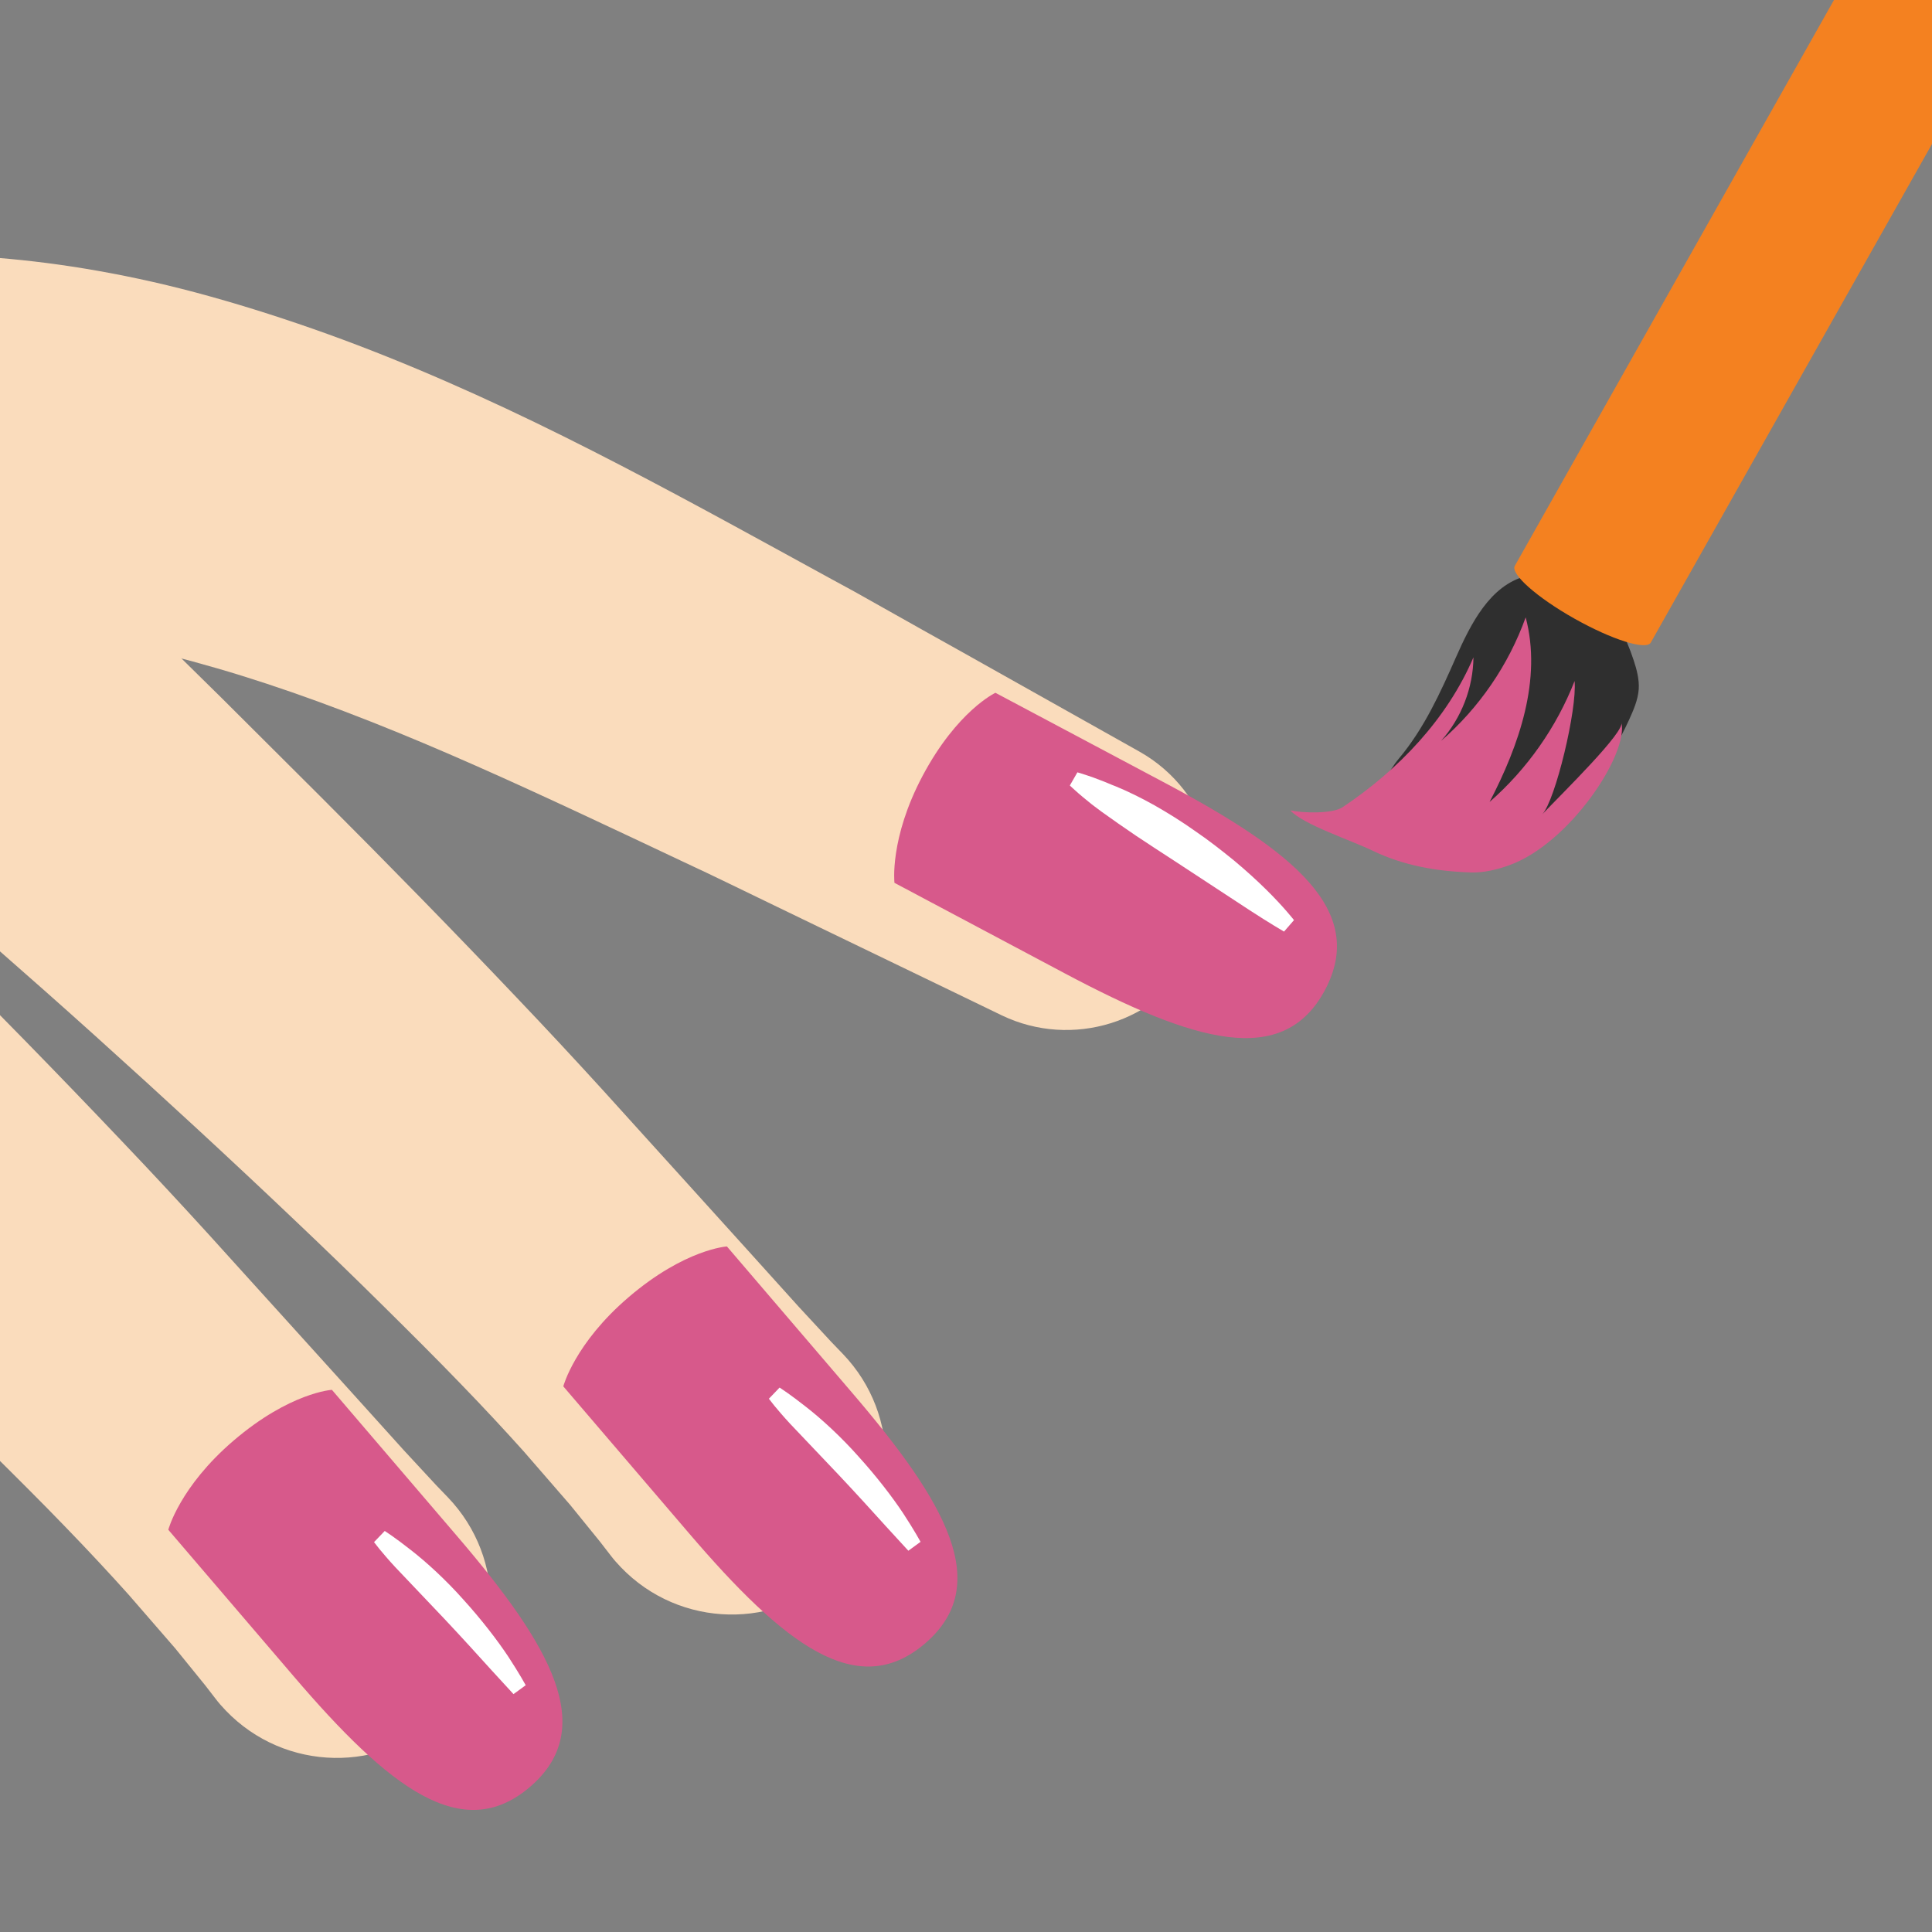
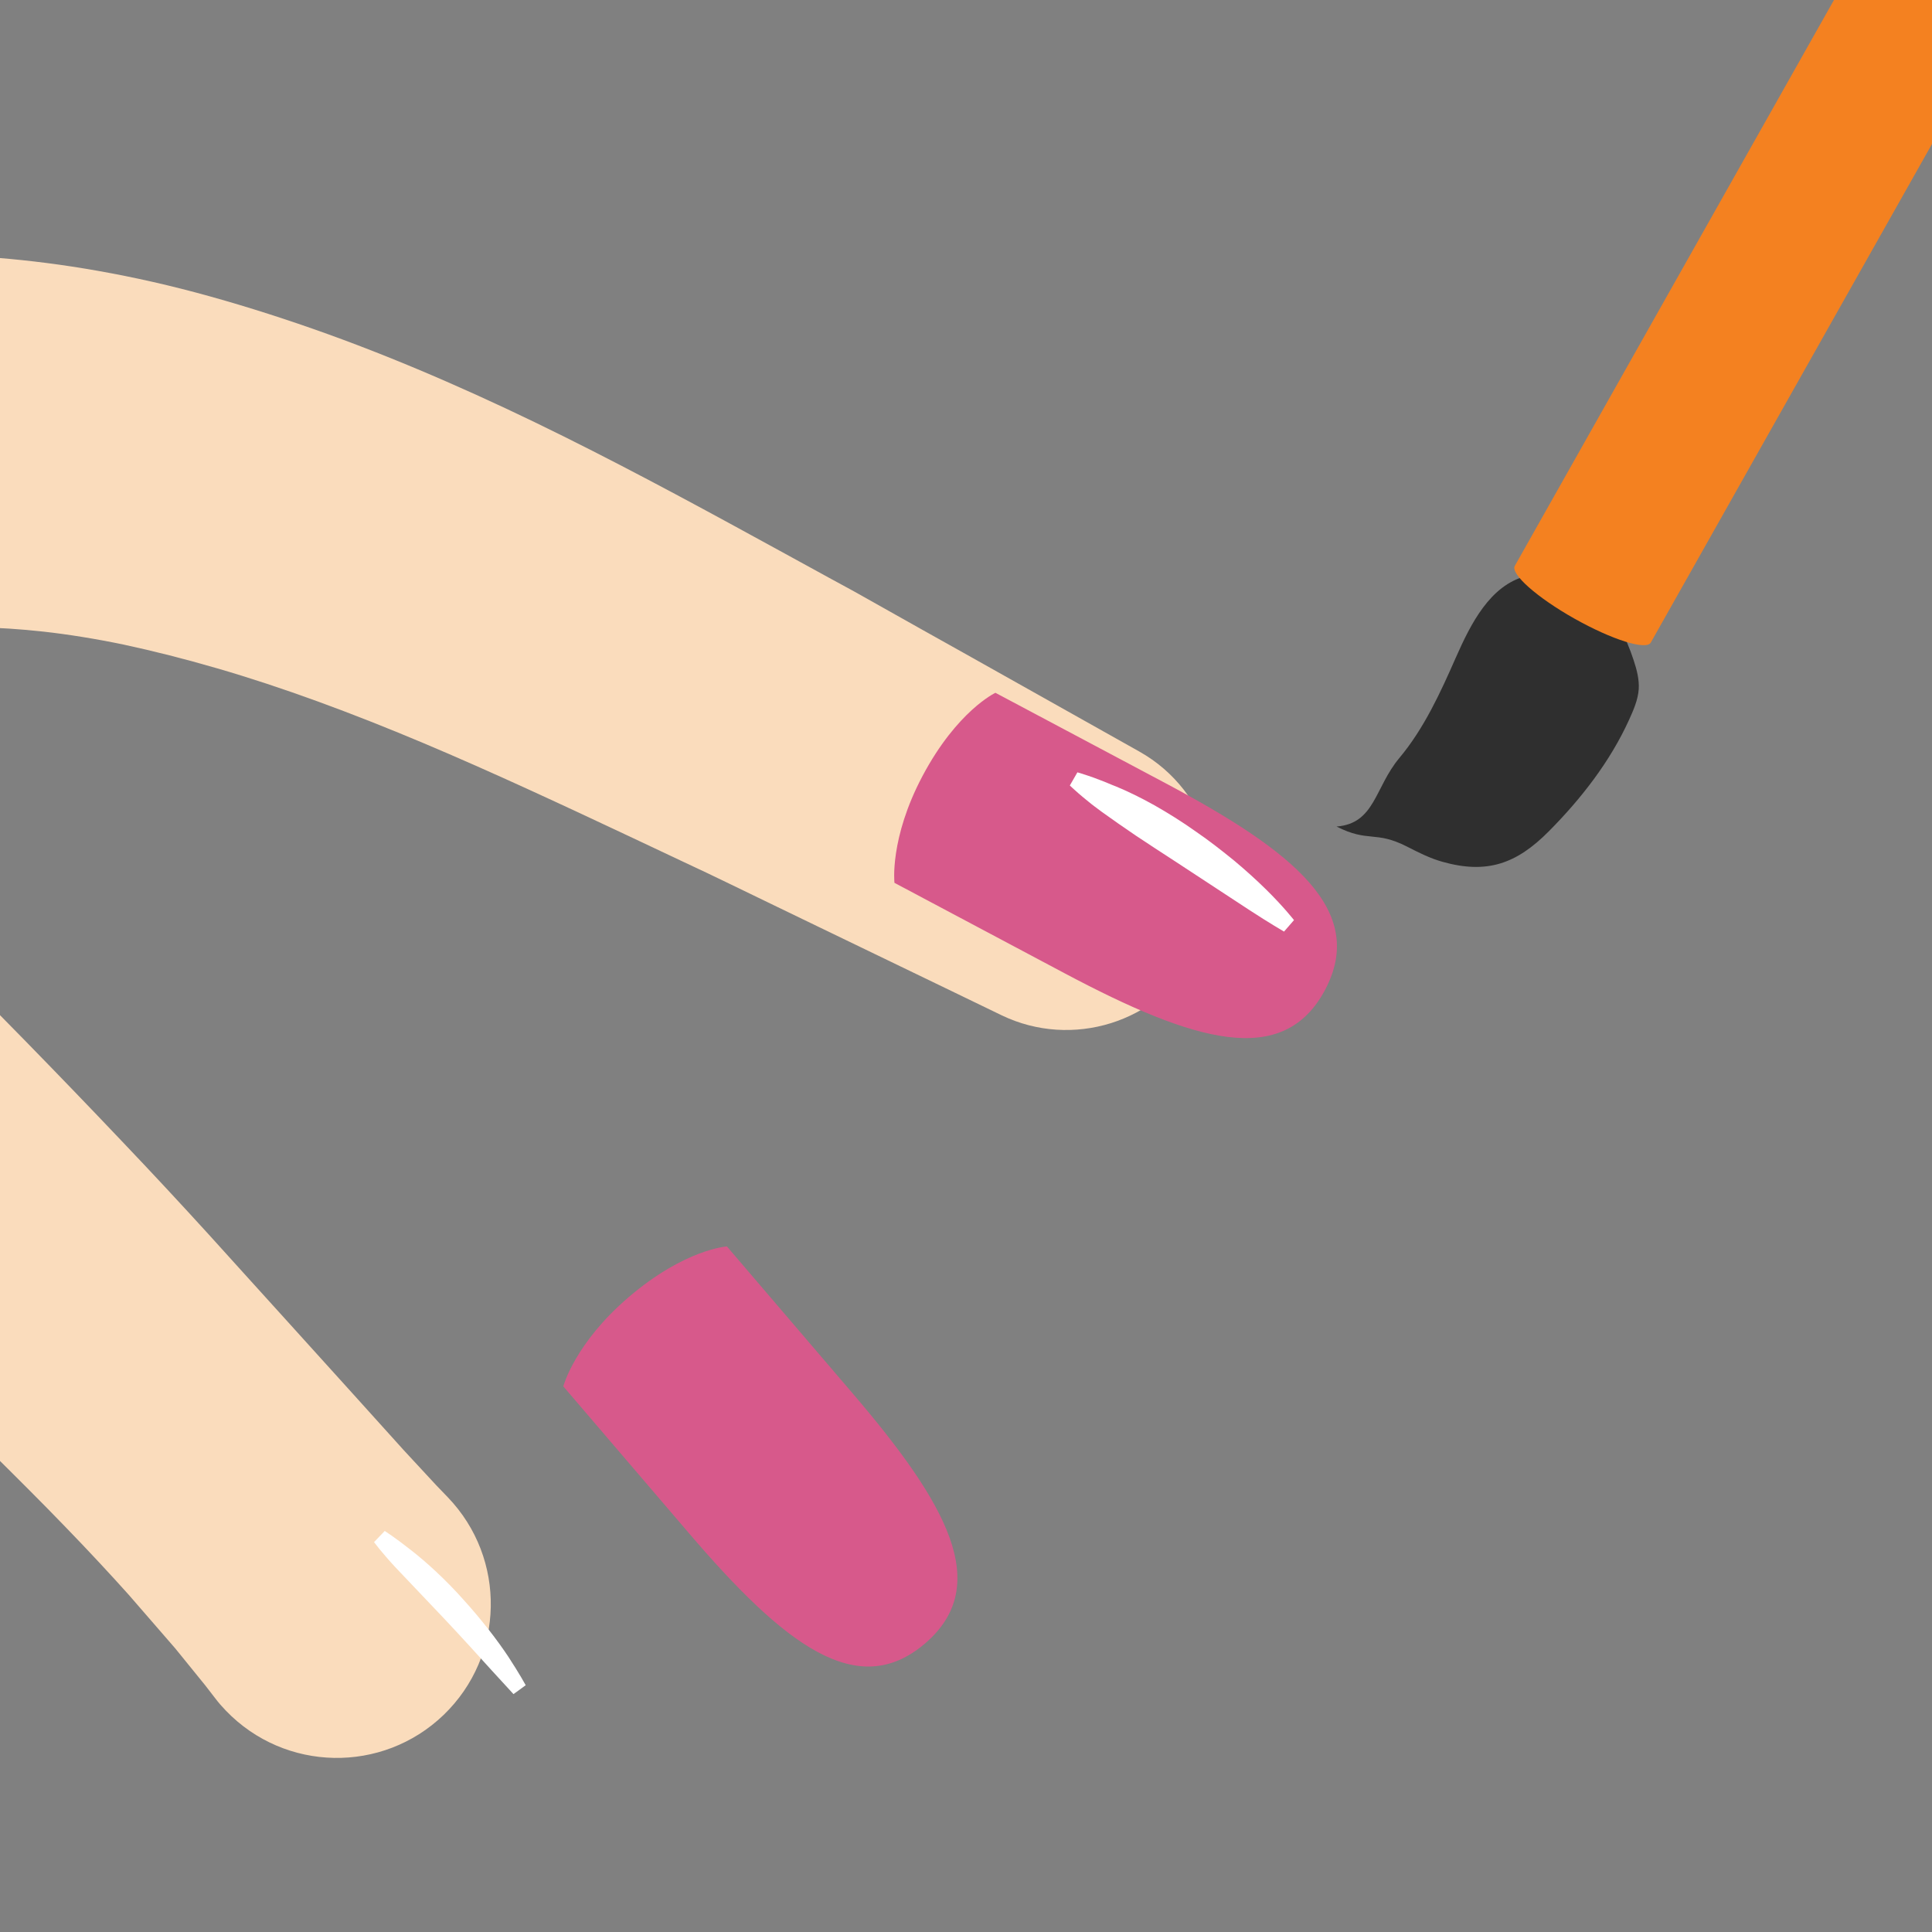
<svg xmlns="http://www.w3.org/2000/svg" xmlns:xlink="http://www.w3.org/1999/xlink" version="1.1" x="0px" y="0px" viewBox="0 0 128 128" style="enable-background:new 0 0 128 128;" xml:space="preserve">
  <rect x="0" y="0" width="128" height="128" fill="#808080" stroke="none" />
  <g id="Layer_1">
    <path style="display:none;fill:#E39E49;" d="M-1171.7,65.14c0,0,9.08-0.67,16.3,0.96l-0.12-3.1c0,0-6.36-1.17-13.24-0.79   c-2.31,0.13-5.39,0.04-7.58,0.58c-3.73,0.91-7.12,2.58-9.26,4.71l-3.59-8.76c0,0-2.76,1.94-3.14,2.33   c-0.48,0.48-1.18,0.22-1.18,0.22c-0.03,0-0.03,0.03-0.04,0.06c0.7,0.51,1.37,1.14,1.97,2c1.09,1.55,2.7,3.92,4.34,6.34   c-0.13,0.26-0.28,0.52-0.37,0.79c0,0-2.21,5.66,2.75,9.71c0,0,1.55,1.49,5.83,1.63c2.2,3.95-0.76,6.59-0.76,6.59   c-4.16,3.61-9.08-0.39-9.08-0.39c-0.95-0.57-4.31-4.34-5.67-5.9l-5.96-7.22c0,0,0.19,0.93-0.19,1.32   c-0.48,0.48-1.18,0.22-1.18,0.22c-0.02,0-0.02,0.03-0.03,0.04c0.46,0.36,0.93,0.77,1.38,1.28c2.15,2.41,4.7,5.61,6.65,8.14   l-0.01-0.03l0.93,1.23c3.47,4.37,3.18,5.78,3.18,5.78c0.14,3.69-3.93,4.96-3.93,4.96c-3.8,1.39-7.62-2.23-7.62-2.23   c-1.29-1.2-6.24-6.2-6.24-6.2l3.31,6.1c3.03,3.5,5.79,4.41,5.79,4.41c5.79,2.12,9.63-2.14,9.63-2.14c1.4-1.67,1.41-3.46,1.41-3.46   c0.03-1.06-0.23-2.09-0.64-3.06c5.56,2.93,9.77-0.44,9.77-0.44c3.51-3.15,2.59-7.24,1.91-9.08c0.61-0.05,1.25-0.12,1.95-0.23   c3.47-0.53,5.64-0.87,7.86-0.78c0,0,6.12,0.22,7.5,3.87c0,0,0.48,1.69-0.04,3.99c0,0-0.11,1.81,1.04,1.91   c0.6,0.05,1.86-0.64,2.48-1.6c0,0,0.78-1.01,0.67-3.07c0,0,0.19-3.18-3.4-5.57c0,0-2.5-1.82-5.56-2.1   c-3.26-0.31-4.43-0.5-9.53,0.24c0,0-5.44,0.96-9.26-0.56c0,0-3.22-1.45-2.05-5.45C-1184.69,72.38-1182.99,66.25-1171.7,65.14z" />
  </g>
  <g id="Layer_4">
</g>
  <g id="Layer_3">
</g>
  <g id="Layer_2">
    <g>
      <defs>
        <rect id="SVGID_1_" x="0" width="128" height="128" />
      </defs>
      <clipPath id="SVGID_2_">
        <use xlink:href="#SVGID_1_" style="overflow:visible;" />
      </clipPath>
      <path style="clip-path:url(#SVGID_2_);fill:#FADCBC;" d="M14.27,112.53c0,0-0.24-0.31-0.68-0.88c-0.46-0.56-1.13-1.39-1.98-2.44    c-0.85-0.98-1.89-2.18-3.08-3.55c-1.21-1.35-2.63-2.88-4.2-4.5c-1.57-1.63-3.31-3.36-5.16-5.19c-1.85-1.83-3.82-3.74-5.89-5.7    c-4.12-3.92-8.6-8.05-13.14-12.14c-4.54-4.09-9.18-8.11-13.54-11.9c-2.19-1.89-4.3-3.72-6.31-5.46c-1-0.85-1.96-1.68-2.9-2.49    c-0.89-0.75-1.68-1.39-2.38-1.91c-1.42-1.06-2.41-1.62-3.25-1.98c-0.83-0.36-1.64-0.59-2.29-0.72c-0.65-0.14-1.17-0.19-1.51-0.21    c-0.35-0.03-0.53-0.03-0.53-0.03c-6.92-0.02-12.52-5.65-12.5-12.57s5.65-12.52,12.57-12.5c0.44,0,0.87,0.02,1.29,0.07l1.17,0.13    c0,0,0.59,0.06,1.68,0.25c1.09,0.19,2.67,0.51,4.62,1.12c1.96,0.61,4.26,1.5,6.77,2.89c2.51,1.37,5.04,3.24,7.2,5.14    c1.08,0.95,2.11,1.92,3.06,2.85c0.91,0.89,1.84,1.81,2.81,2.75c1.91,1.87,3.92,3.83,6,5.87c2.08,2.05,4.23,4.17,6.42,6.32    c2.18,2.17,4.4,4.38,6.61,6.59c4.43,4.43,8.83,8.93,12.9,13.22c2.04,2.14,3.99,4.24,5.82,6.25c1.83,2.02,3.55,3.93,5.15,5.69    c3.21,3.55,5.89,6.51,7.76,8.59c0.92,0.99,1.64,1.77,2.14,2.31c0.5,0.52,0.77,0.8,0.77,0.8c3.9,4.06,3.78,10.51-0.28,14.42    c-4.06,3.9-10.51,3.78-14.42-0.28C14.72,113.08,14.48,112.81,14.27,112.53z" />
      <path style="clip-path:url(#SVGID_2_);fill:#FADCBC;" d="M66.37,67.27c0,0-4.83-2.34-12.09-5.84c-1.81-0.88-3.78-1.82-5.85-2.83    c-0.52-0.25-1.05-0.51-1.58-0.76c-0.5-0.23-1-0.47-1.51-0.71c-1.1-0.52-2.23-1.05-3.37-1.59c-4.55-2.14-9.29-4.36-13.97-6.33    c-4.68-1.97-9.3-3.68-13.61-4.93c-2.17-0.63-4.22-1.15-6.18-1.57c-1.87-0.39-3.69-0.68-5.3-0.86c-3.24-0.36-5.81-0.34-7.54-0.2    c-0.87,0.06-1.54,0.14-1.99,0.2c-0.45,0.06-0.69,0.09-0.69,0.09l-0.17,0.02c-6.85,0.92-13.14-3.89-14.06-10.74    s3.89-13.14,10.74-14.06c0.25-0.03,0.54-0.06,0.8-0.08c0,0,0.43-0.03,1.23-0.09c0.8-0.05,1.98-0.11,3.45-0.11    c2.96-0.02,7.12,0.23,11.84,1.07c2.37,0.42,4.83,0.97,7.44,1.7c2.51,0.7,5.13,1.54,7.74,2.48c5.25,1.89,10.57,4.26,15.64,6.78    c5.07,2.52,9.9,5.16,14.32,7.58c1.1,0.6,2.18,1.19,3.23,1.77c0.57,0.31,1.13,0.62,1.69,0.92c0.52,0.29,1.03,0.58,1.53,0.86    c2.01,1.13,3.91,2.2,5.67,3.18c7.02,3.94,11.7,6.57,11.7,6.57c4.74,2.66,6.43,8.67,3.77,13.42C76.69,67.78,71.01,69.5,66.37,67.27    z" />
      <path style="clip-path:url(#SVGID_2_);fill:#D7598B;" d="M65.95,45.9l11.27,5.99c8.5,4.52,13.35,8.44,10.57,13.69    c-2.77,5.21-8.64,3.48-17.26-1.1c-3.28-1.74-5.23-2.78-11.27-5.99c0,0-0.34-2.93,1.86-7.08C63.42,47.08,65.95,45.9,65.95,45.9z" />
-       <path style="clip-path:url(#SVGID_2_);fill:#D7598B;" d="M21.99,92.08l8.3,9.7c6.26,7.31,9.34,12.74,4.82,16.61    c-4.48,3.83-9.32,0.08-15.66-7.34c-2.41-2.82-3.85-4.5-8.3-9.7c0,0,0.75-2.85,4.33-5.91C19.21,92.25,21.99,92.08,21.99,92.08z" />
      <path style="clip-path:url(#SVGID_2_);fill:#2F2F2F;" d="M108.57,45.66c0.04-0.65-0.13-1.29-0.33-1.9    c-0.52-1.59-1.29-3.14-2.53-4.26c-1.24-1.12-3-1.76-4.62-1.33c-2.37,0.62-3.64,3.14-4.63,5.38c-1.03,2.34-2.11,4.71-3.75,6.67    s-1.61,4.34-4.16,4.54c2.12,1.08,2.55,0.25,4.67,1.33c0.76,0.39,1.53,0.78,2.36,1.01c2.93,0.82,4.89,0.14,7.04-2.03    c2.14-2.16,4.05-4.61,5.31-7.38C108.22,47.05,108.52,46.37,108.57,45.66z" />
-       <path style="clip-path:url(#SVGID_2_);fill:#D7598B;" d="M85.49,53.69c0.8,0.18,2.78,0.24,3.46-0.21c3.7-2.47,6.92-5.84,8.67-9.93    c-0.02,2.02-0.8,4.03-2.15,5.54c2.53-2.19,4.48-5.04,5.61-8.19c1.09,4.11-0.43,8.46-2.39,12.23c2.48-2.17,4.43-4.94,5.63-8.01    c0.18,1.85-1.27,7.9-2.14,8.83c1.33-1.4,5.54-5.51,5.24-6.11c0.5,2.12-3.44,8.05-7.42,9.48c-0.83,0.3-1.7,0.51-2.57,0.48    c-2.25-0.07-4.42-0.45-6.45-1.42C89.5,55.66,86.33,54.63,85.49,53.69z" />
      <path style="clip-path:url(#SVGID_2_);fill:#F48120;" d="M128-1.01c2.49,1.41,4.27,2.98,3.97,3.51l-22.6,40.07    c-0.3,0.53-2.56-0.18-5.05-1.58c-2.49-1.4-4.26-2.97-3.96-3.5l22.6-40.07C123.25-3.12,125.51-2.42,128-1.01z" />
      <path style="clip-path:url(#SVGID_2_);fill:#FFFFFF;" d="M71.38,51.17c0,0,0.27,0.07,0.73,0.23c0.23,0.07,0.5,0.18,0.82,0.3    c0.31,0.11,0.67,0.28,1.02,0.41c0.75,0.31,1.64,0.74,2.53,1.24c0.9,0.51,1.83,1.09,2.73,1.73c0.91,0.62,1.77,1.3,2.57,1.95    c0.79,0.66,1.5,1.31,2.09,1.89c1.18,1.16,1.86,2.04,1.86,2.04l-0.66,0.76c0,0-0.95-0.55-2.3-1.43c-1.34-0.88-3.13-2.05-4.91-3.22    c-0.9-0.58-1.78-1.16-2.61-1.71c-0.83-0.56-1.58-1.09-2.25-1.57c-0.36-0.27-0.64-0.47-0.9-0.69c-0.26-0.21-0.48-0.39-0.66-0.55    c-0.36-0.31-0.56-0.51-0.56-0.51L71.38,51.17z" />
      <path style="clip-path:url(#SVGID_2_);fill:#FFFFFF;" d="M25.49,101.43c0,0,0.18,0.12,0.5,0.34c0.15,0.11,0.34,0.25,0.55,0.4    c0.21,0.16,0.44,0.34,0.69,0.53c1.03,0.8,2.33,1.99,3.49,3.3c1.18,1.3,2.25,2.69,2.97,3.78c0.72,1.1,1.14,1.87,1.14,1.87    l-0.81,0.59c0,0-0.58-0.63-1.45-1.58c-0.86-0.95-2-2.21-3.16-3.44c-1.17-1.23-2.34-2.47-3.22-3.39c-0.24-0.26-0.42-0.46-0.6-0.67    c-0.17-0.2-0.32-0.38-0.44-0.52c-0.24-0.3-0.37-0.47-0.37-0.47L25.49,101.43z" />
-       <path style="clip-path:url(#SVGID_2_);fill:#FADCBC;" d="M40.44,103.03c0,0-0.24-0.31-0.68-0.88c-0.46-0.56-1.13-1.39-1.98-2.44    c-0.85-0.98-1.89-2.18-3.08-3.55c-1.21-1.35-2.63-2.88-4.2-4.5c-1.57-1.63-3.31-3.36-5.16-5.19c-1.85-1.83-3.82-3.74-5.89-5.7    c-4.12-3.92-8.6-8.05-13.14-12.14c-4.54-4.09-9.18-8.11-13.54-11.9c-2.19-1.89-4.3-3.72-6.31-5.46c-1-0.85-1.96-1.68-2.9-2.49    c-0.89-0.75-1.68-1.39-2.38-1.91c-1.42-1.06-2.41-1.62-3.25-1.98c-0.83-0.36-1.64-0.59-2.29-0.72c-0.65-0.14-1.17-0.19-1.51-0.21    c-0.35-0.03-0.53-0.03-0.53-0.03c-6.92-0.02-12.52-5.65-12.5-12.57s5.65-12.52,12.57-12.5c0.44,0,0.87,0.02,1.29,0.07l1.17,0.13    c0,0,0.59,0.06,1.68,0.25c1.09,0.19,2.67,0.51,4.62,1.12c1.96,0.61,4.26,1.5,6.77,2.89c2.51,1.37,5.04,3.24,7.2,5.14    c1.08,0.95,2.11,1.92,3.06,2.85c0.91,0.89,1.84,1.81,2.81,2.75c1.91,1.87,3.92,3.83,6,5.87c2.08,2.05,4.23,4.17,6.42,6.32    c2.18,2.17,4.4,4.38,6.61,6.59c4.43,4.43,8.83,8.93,12.9,13.22c2.04,2.14,3.99,4.24,5.82,6.25c1.83,2.02,3.55,3.93,5.15,5.69    c3.21,3.55,5.89,6.51,7.76,8.59c0.92,0.99,1.64,1.77,2.14,2.31c0.5,0.52,0.77,0.8,0.77,0.8c3.9,4.06,3.78,10.51-0.28,14.42    c-4.06,3.9-10.51,3.78-14.42-0.28C40.89,103.58,40.65,103.31,40.44,103.03z" />
      <path style="clip-path:url(#SVGID_2_);fill:#D7598B;" d="M48.16,82.58l8.3,9.7c6.26,7.31,9.34,12.74,4.82,16.61    c-4.48,3.83-9.32,0.08-15.66-7.34c-2.41-2.82-3.85-4.5-8.3-9.7c0,0,0.75-2.85,4.33-5.91C45.38,82.75,48.16,82.58,48.16,82.58z" />
-       <path style="clip-path:url(#SVGID_2_);fill:#FFFFFF;" d="M51.65,91.93c0,0,0.18,0.12,0.5,0.34c0.15,0.11,0.34,0.25,0.55,0.4    c0.21,0.16,0.44,0.34,0.69,0.53c1.03,0.8,2.33,1.99,3.49,3.3c1.18,1.3,2.25,2.69,2.97,3.78c0.72,1.1,1.14,1.87,1.14,1.87    l-0.81,0.59c0,0-0.58-0.63-1.45-1.58c-0.86-0.95-2-2.21-3.16-3.44c-1.17-1.23-2.34-2.47-3.22-3.39c-0.24-0.26-0.42-0.46-0.6-0.67    c-0.17-0.2-0.32-0.38-0.44-0.52c-0.24-0.3-0.37-0.47-0.37-0.47L51.65,91.93z" />
    </g>
  </g>
</svg>